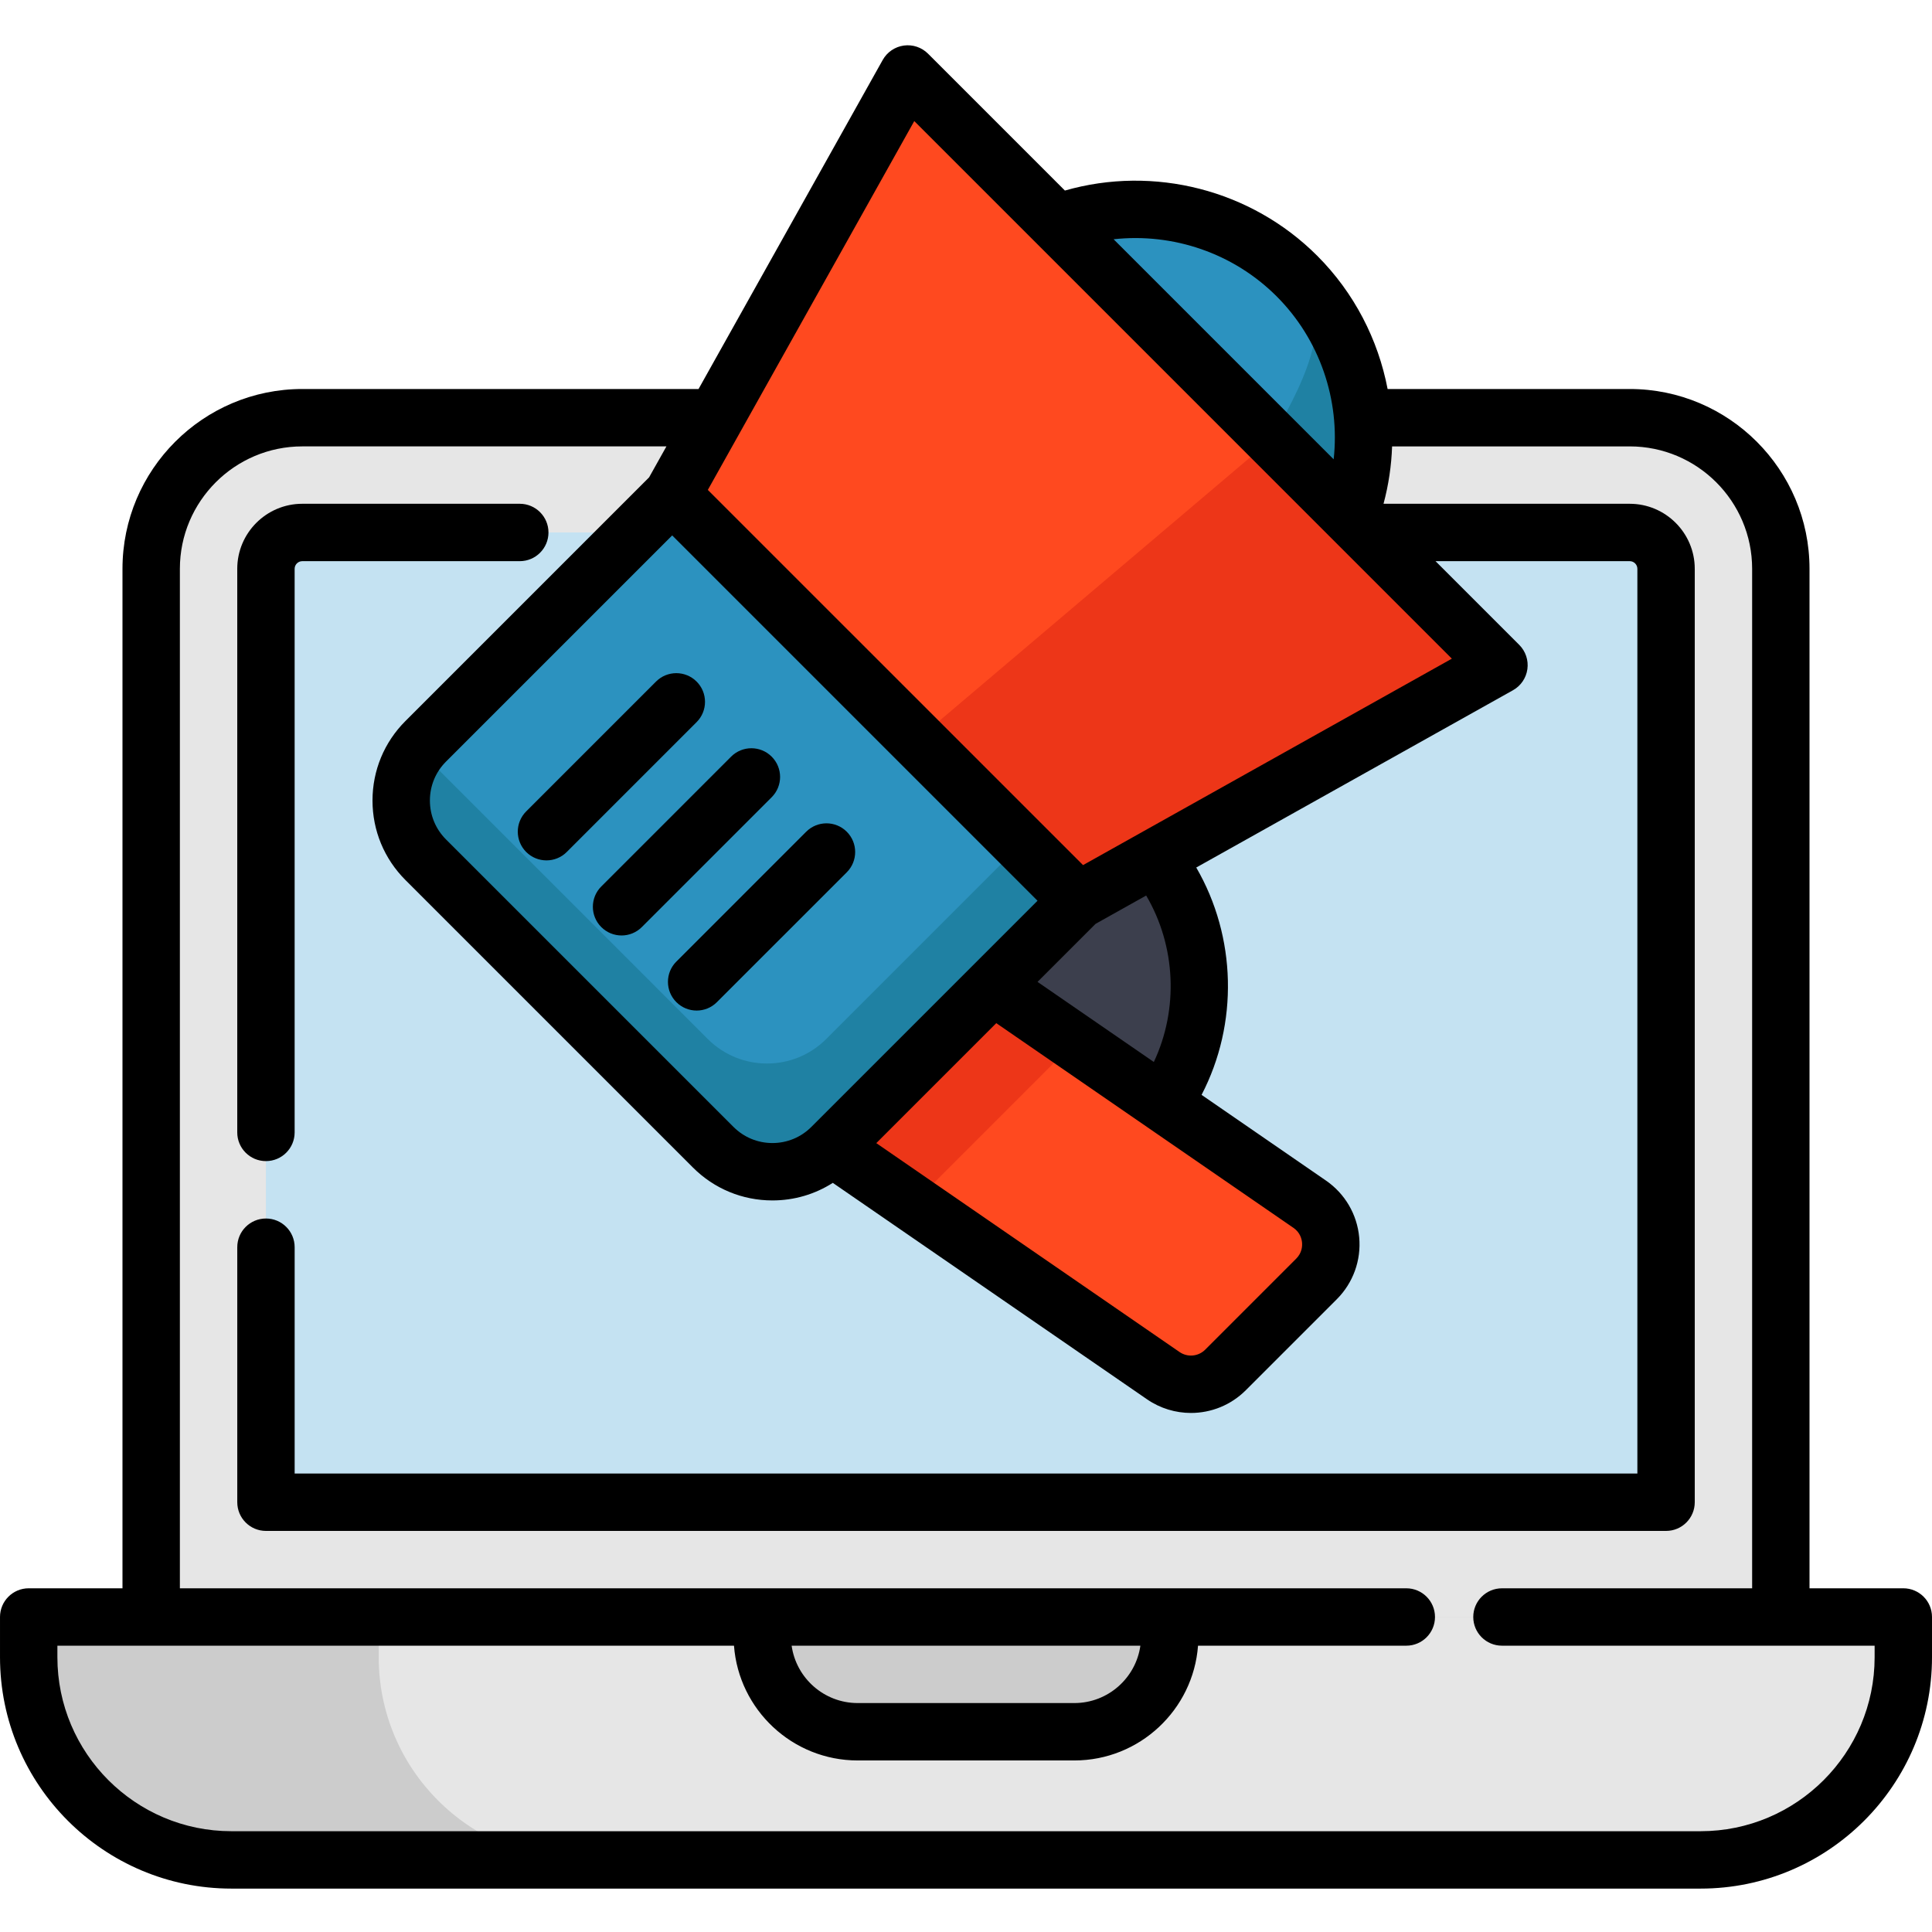
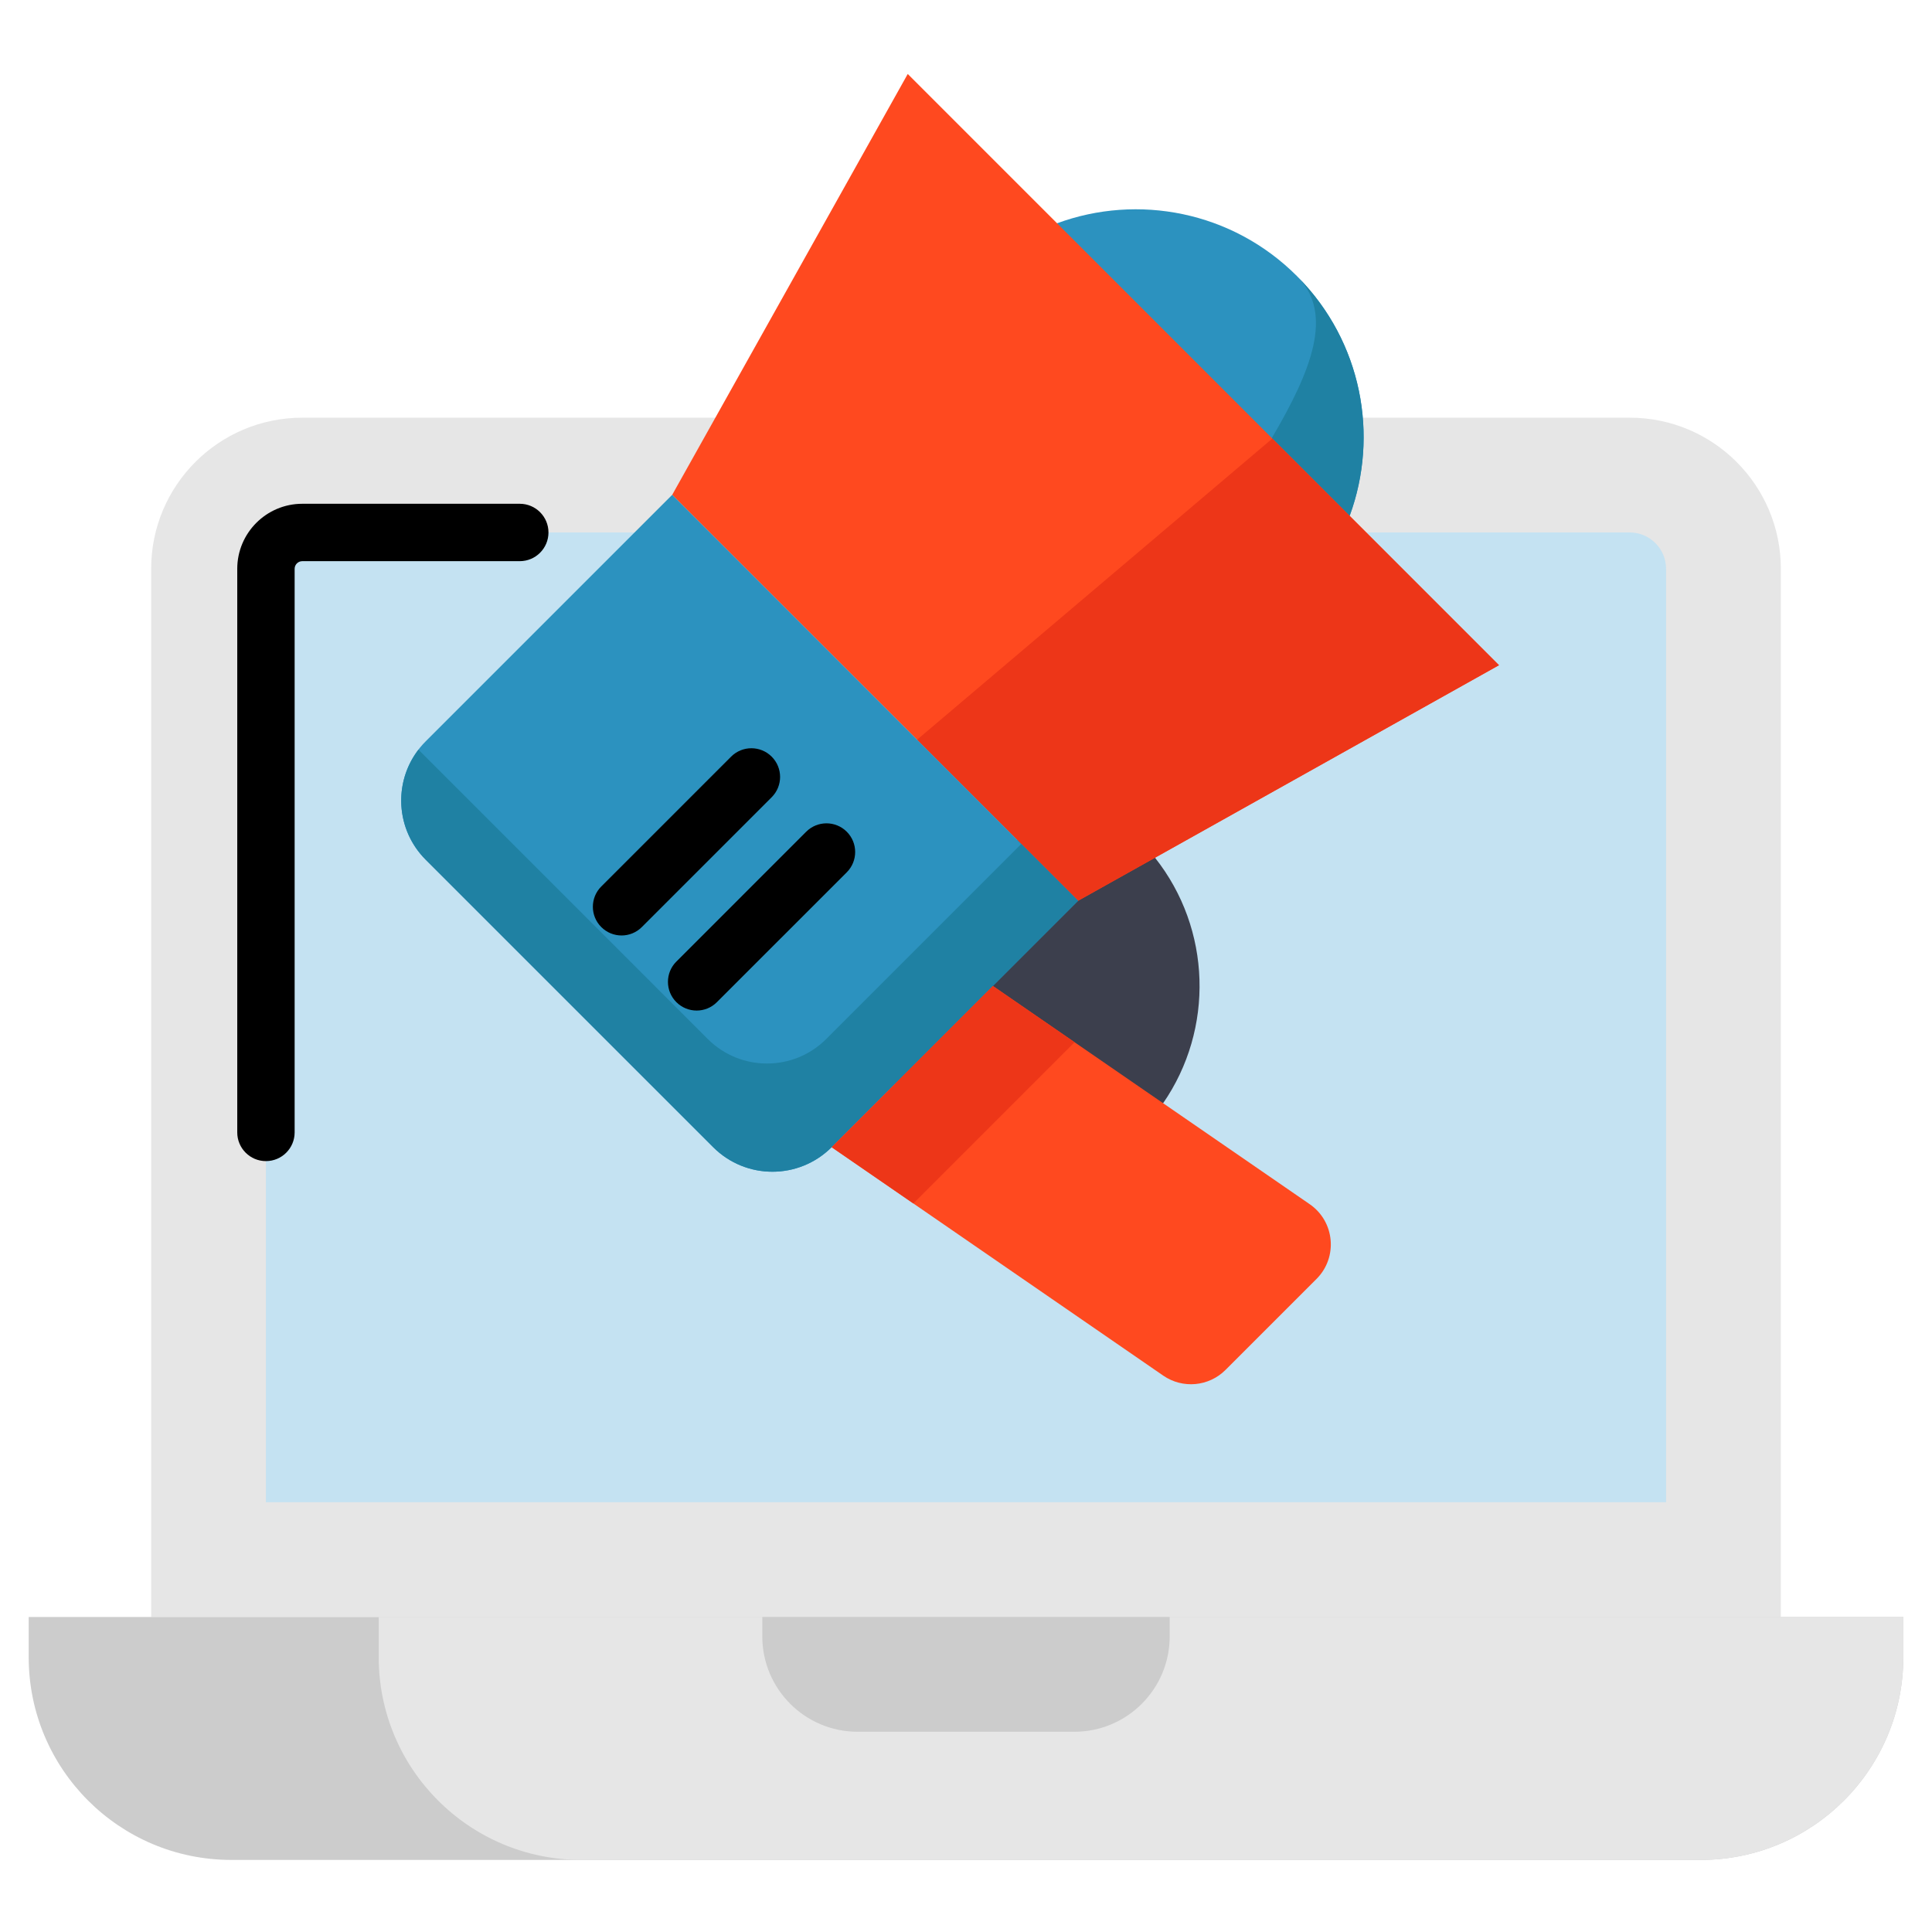
<svg xmlns="http://www.w3.org/2000/svg" height="512pt" viewBox="0 -12 512 512" width="512pt">
  <path d="m431.895 98.691h-351.785c-22.121 0-40.051 17.93-40.051 40.047v277.781h431.883v-277.781c0-22.117-17.93-40.047-40.047-40.047zm0 0" fill="#e6e6e6" />
  <path d="m70.473 386.102v-247.363c0-5.309 4.324-9.633 9.633-9.633h351.785c5.312 0 9.637 4.324 9.637 9.633v247.363zm0 0" fill="#c4e2f2" />
  <path d="m504.398 416.52v10.656c0 29.664-24.047 53.723-53.723 53.723h-389.355c-29.664 0-53.715-24.059-53.715-53.723v-10.656zm0 0" fill="#ccc" />
  <path d="m504.398 416.52v10.656c0 29.664-24.047 53.723-53.723 53.723h-296.586c-29.676 0-53.727-24.059-53.727-53.723v-10.656zm0 0" fill="#e6e6e6" />
  <path d="m284.707 446.934h-57.414c-13.961 0-25.277-11.32-25.277-25.277v-5.137h107.969v5.137c0 13.957-11.316 25.277-25.277 25.277zm0 0" fill="#ccc" />
  <path d="m308.234 280.367c13.57-19.637 12.844-46.156-2.145-65.062l-112.879-14.422 55.914 94.625zm0 0" fill="#3c3f4d" />
  <path d="m357.672 124.711c7.871-21.406 3.203-46.379-13.98-63.562-17.184-17.184-42.156-21.852-63.562-13.98l-.895 67.688zm0 0" fill="#2c92bf" />
  <path d="m344.137 61.609c16.816 17.16 21.336 41.879 13.535 63.102l-68.875-8.652 48.25-11.973c10.672-18.145 16.223-32.727 7.09-42.477zm0 0" fill="#1f81a3" />
  <path d="m288.797 116.059-7.195 1.16.586-1.992zm0 0" fill="#2c92bf" />
  <path d="m240.562 7.602 156.68 156.684-111.535 62.426-107.57-107.57zm0 0" fill="#ff491f" />
  <path d="m337.184 104.223 60.059 60.062-111.535 62.426-42.676-42.676zm0 0" fill="#ed3618" />
  <path d="m178.137 119.137-65.316 65.316c-8.668 8.664-8.668 22.719 0 31.387l76.184 76.18c8.668 8.668 22.719 8.668 31.387 0l65.316-65.312" fill="#2c92bf" />
  <path d="m218.957 263.348c-8.664 8.664-22.719 8.664-31.387 0l-76.18-76.184c-.172-.168-.328-.34-.488-.512-6.684 8.699-6.047 21.219 1.922 29.188l76.18 76.18c8.668 8.668 22.723 8.668 31.387 0l65.316-65.312-15.055-15.055zm0 0" fill="#1f81a3" />
  <path d="m348.891 326.93-24.125 24.121c-4.41 4.41-11.344 5.047-16.488 1.508l-66.234-45.633-21.645-14.902 42.727-42.73 21.645 14.906 62.309 42.922c6.664 4.59 7.523 14.094 1.812 19.809zm0 0" fill="#ff491f" />
  <path d="m284.77 264.199-42.727 42.727-21.645-14.902 42.727-42.73zm0 0" fill="#ed3618" />
  <path d="m70.48 295.703c4.199 0 7.602-3.402 7.602-7.602v-149.359c0-1.117.91-2.027 2.027-2.027h57.637c4.199 0 7.605-3.406 7.605-7.605s-3.406-7.605-7.605-7.605h-57.637c-9.504 0-17.234 7.734-17.234 17.238v149.359c0 4.199 3.402 7.602 7.605 7.602zm0 0" />
-   <path d="m504.395 408.914h-24.855v-270.172c0-26.277-21.375-47.652-47.648-47.652h-64.16c-2.52-13.137-8.867-25.523-18.664-35.316-17.508-17.508-43.281-24.031-66.859-17.277l-36.27-36.27c-1.684-1.684-4.062-2.48-6.418-2.156-2.359.328-4.43 1.742-5.594 3.82l-48.805 87.199h-105.012c-26.273 0-47.652 21.375-47.652 47.652v270.172h-24.852c-4.199 0-7.605 3.406-7.605 7.605v10.66c0 33.809 27.508 61.32 61.32 61.32h389.359c33.812 0 61.32-27.512 61.32-61.32v-10.66c0-4.199-3.402-7.605-7.605-7.605zm-166.082-342.387c11.461 11.457 16.852 27.48 15.121 43.195l-58.316-58.316c15.715-1.73 31.738 3.66 43.195 15.121zm-96.023-46.441 142.469 142.469-97.742 54.707-99.434-99.43zm63.488 249.352-30.82-21.227 15.383-15.383 13.406-7.504c7.879 13.395 8.625 30.086 2.031 44.113zm-90.762 17.207c-2.758 2.754-6.422 4.273-10.316 4.273-3.898 0-7.562-1.52-10.32-4.273l-76.18-76.18c-2.758-2.758-4.273-6.422-4.273-10.32 0-3.895 1.516-7.559 4.273-10.316l59.938-59.938 96.816 96.816zm49.008-27.5 39.852 27.449c.012.008.023.02.031.027.012.008.02.008.027.016l38.828 26.746c1.797 1.234 2.207 2.98 2.289 3.91.086.93 0 2.723-1.543 4.262l-24.117 24.121c-1.82 1.82-4.684 2.082-6.805.621l-80.359-55.355zm232.77 168.035c0 25.426-20.688 46.109-46.113 46.109h-389.359c-25.426 0-46.113-20.684-46.113-46.109v-3.055h179.305c1.27 16.98 15.48 30.414 32.781 30.414h57.414c17.301 0 31.512-13.434 32.781-30.414h55.195c4.199 0 7.602-3.406 7.602-7.605s-3.402-7.605-7.602-7.605h-325.016v-270.172c0-17.891 14.551-32.445 32.441-32.445h96.5l-4.594 8.207-64.57 64.57c-5.629 5.629-8.73 13.113-8.73 21.07 0 7.961 3.102 15.445 8.73 21.074l76.18 76.18c5.629 5.629 13.113 8.727 21.074 8.727 5.758 0 11.262-1.629 16-4.656l83.262 57.352c3.535 2.434 7.602 3.625 11.648 3.625 5.301 0 10.562-2.043 14.535-6.02l24.121-24.117c4.324-4.328 6.488-10.305 5.934-16.398-.559-6.094-3.77-11.578-8.809-15.051l-32.965-22.711c9.82-18.883 9.246-41.871-1.41-60.25l83.938-46.98c2.078-1.164 3.492-3.234 3.816-5.594.328-2.359-.469-4.734-2.152-6.422l-22.191-22.191h51.465c1.117 0 2.027.91 2.027 2.031v239.758h-355.836v-59.984c0-4.199-3.402-7.602-7.602-7.602-4.203 0-7.605 3.402-7.605 7.602v67.586c0 4.199 3.402 7.605 7.605 7.605h371.039c4.203 0 7.605-3.406 7.605-7.605v-247.359c0-9.504-7.73-17.238-17.234-17.238h-65.246c1.344-5.012 2.098-10.113 2.27-15.207h62.977c17.891 0 32.441 14.555 32.441 32.445v270.172h-66.301c-4.199 0-7.605 3.406-7.605 7.605s3.406 7.602 7.605 7.602h98.762zm-287.004-3.055h92.422c-1.207 8.578-8.598 15.203-17.504 15.203h-57.414c-8.91 0-16.297-6.625-17.504-15.203zm0 0" />
-   <path d="m184.605 168.621c-2.969-2.969-7.781-2.969-10.75 0l-34.41 34.41c-2.969 2.969-2.969 7.785 0 10.754 1.484 1.484 3.43 2.227 5.375 2.227 1.945 0 3.895-.742 5.379-2.227l34.406-34.41c2.973-2.969 2.973-7.785 0-10.754zm0 0" />
  <path d="m204.504 188.52c-2.969-2.973-7.785-2.969-10.754 0l-34.406 34.41c-2.973 2.969-2.973 7.781 0 10.75 1.484 1.488 3.43 2.23 5.375 2.23s3.891-.742 5.375-2.23l34.41-34.406c2.973-2.969 2.973-7.785 0-10.754zm0 0" />
  <path d="m213.648 208.418-34.406 34.41c-2.973 2.969-2.973 7.781 0 10.75 1.484 1.484 3.43 2.23 5.375 2.23 1.945 0 3.891-.742 5.375-2.23l34.41-34.406c2.969-2.973 2.969-7.785 0-10.754s-7.781-2.969-10.754 0zm0 0" />
</svg>